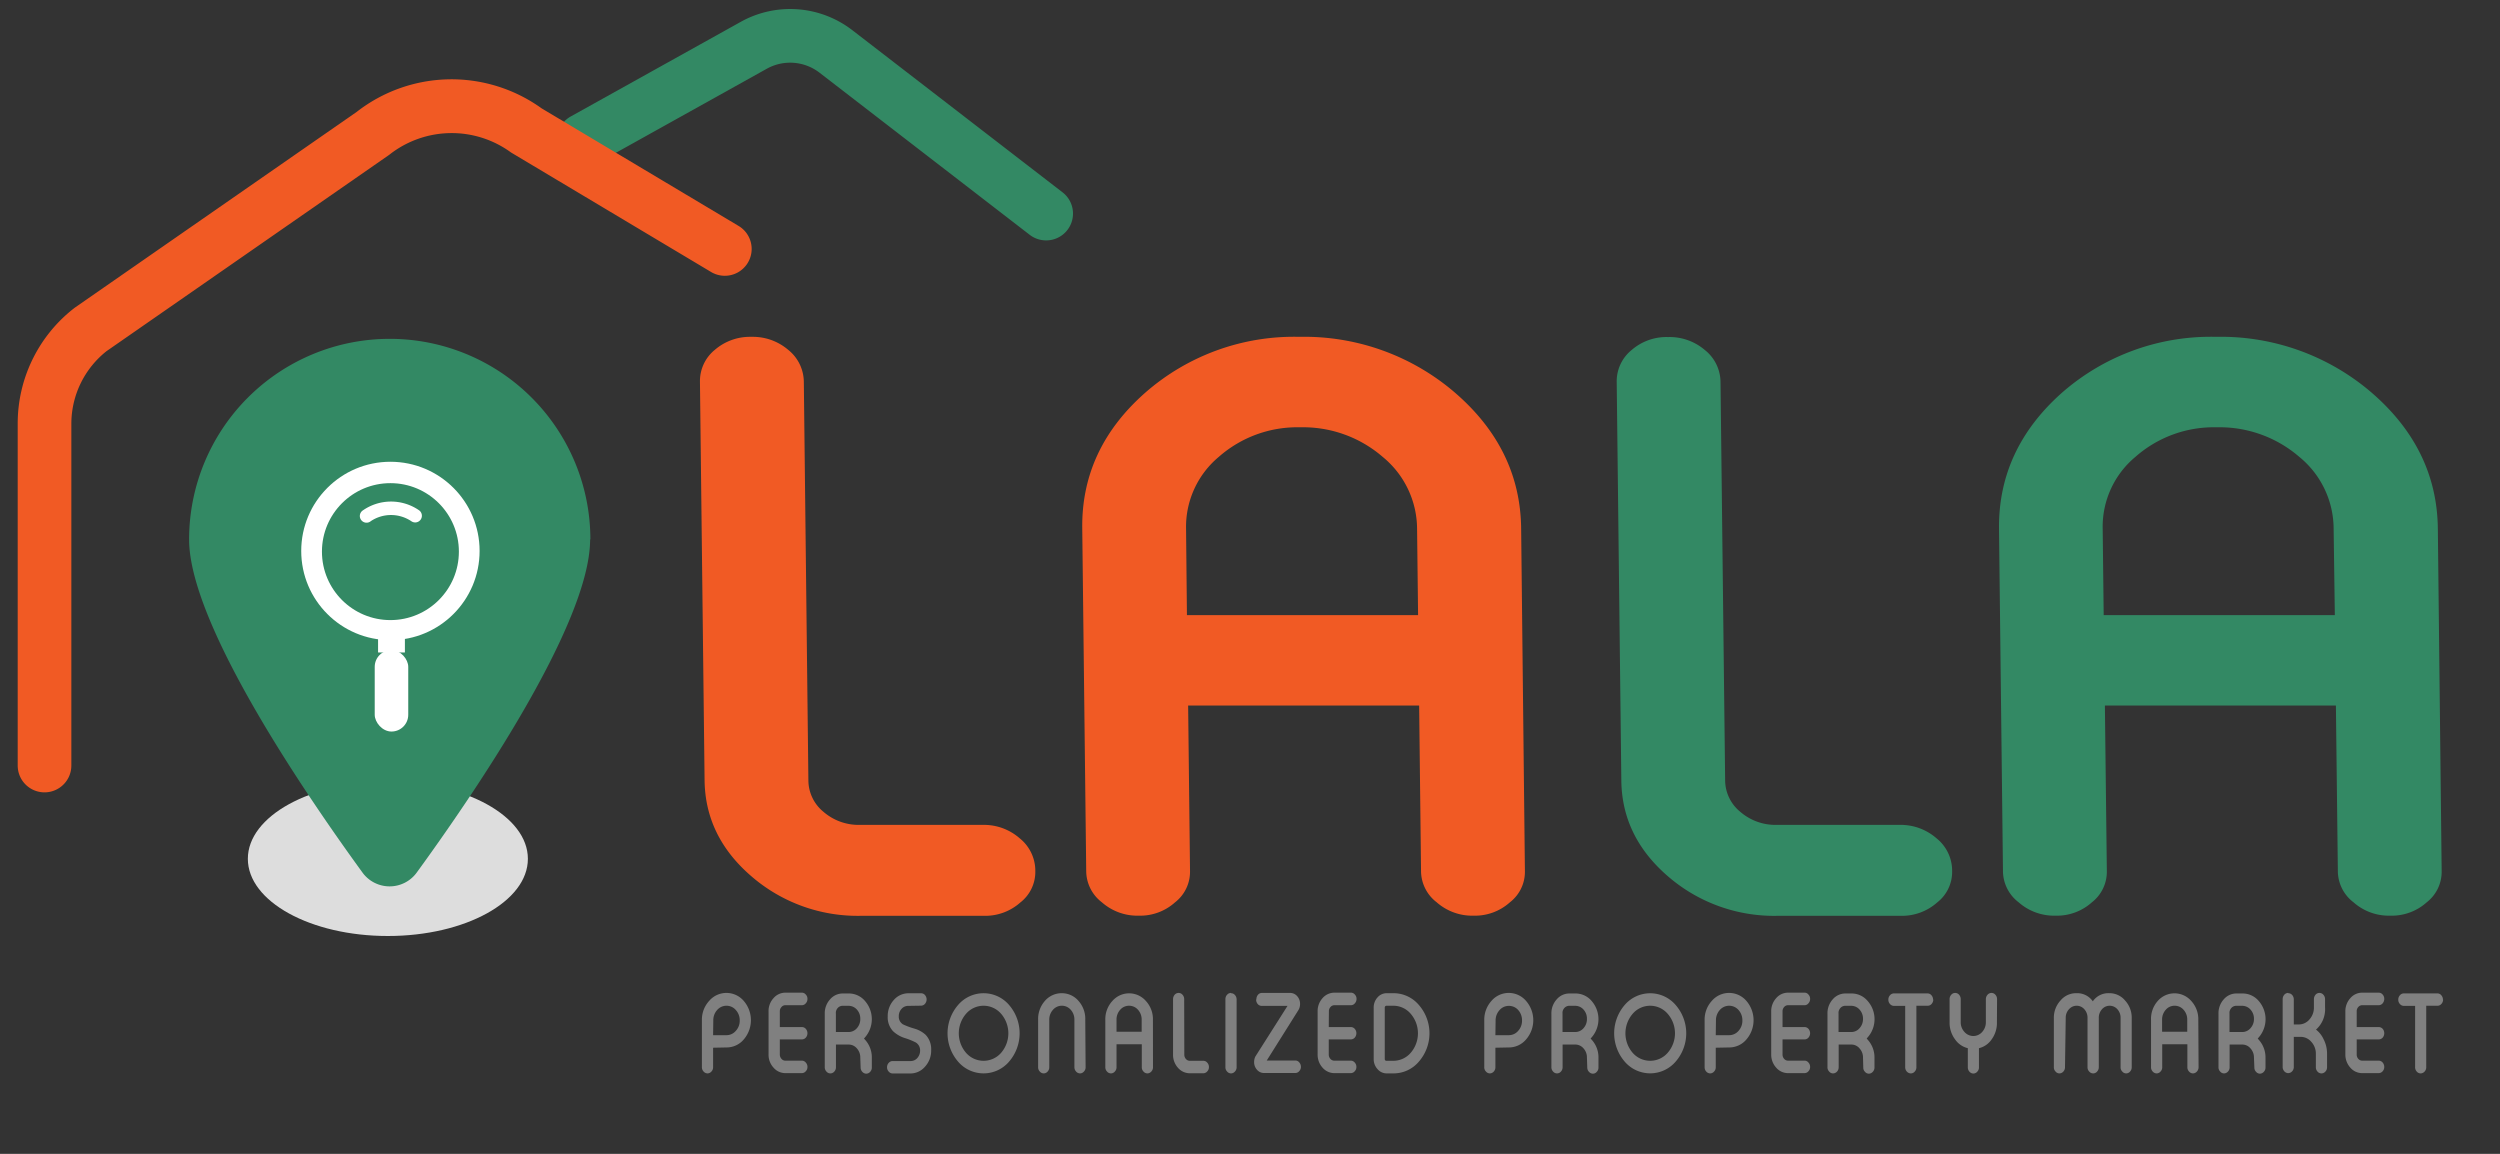
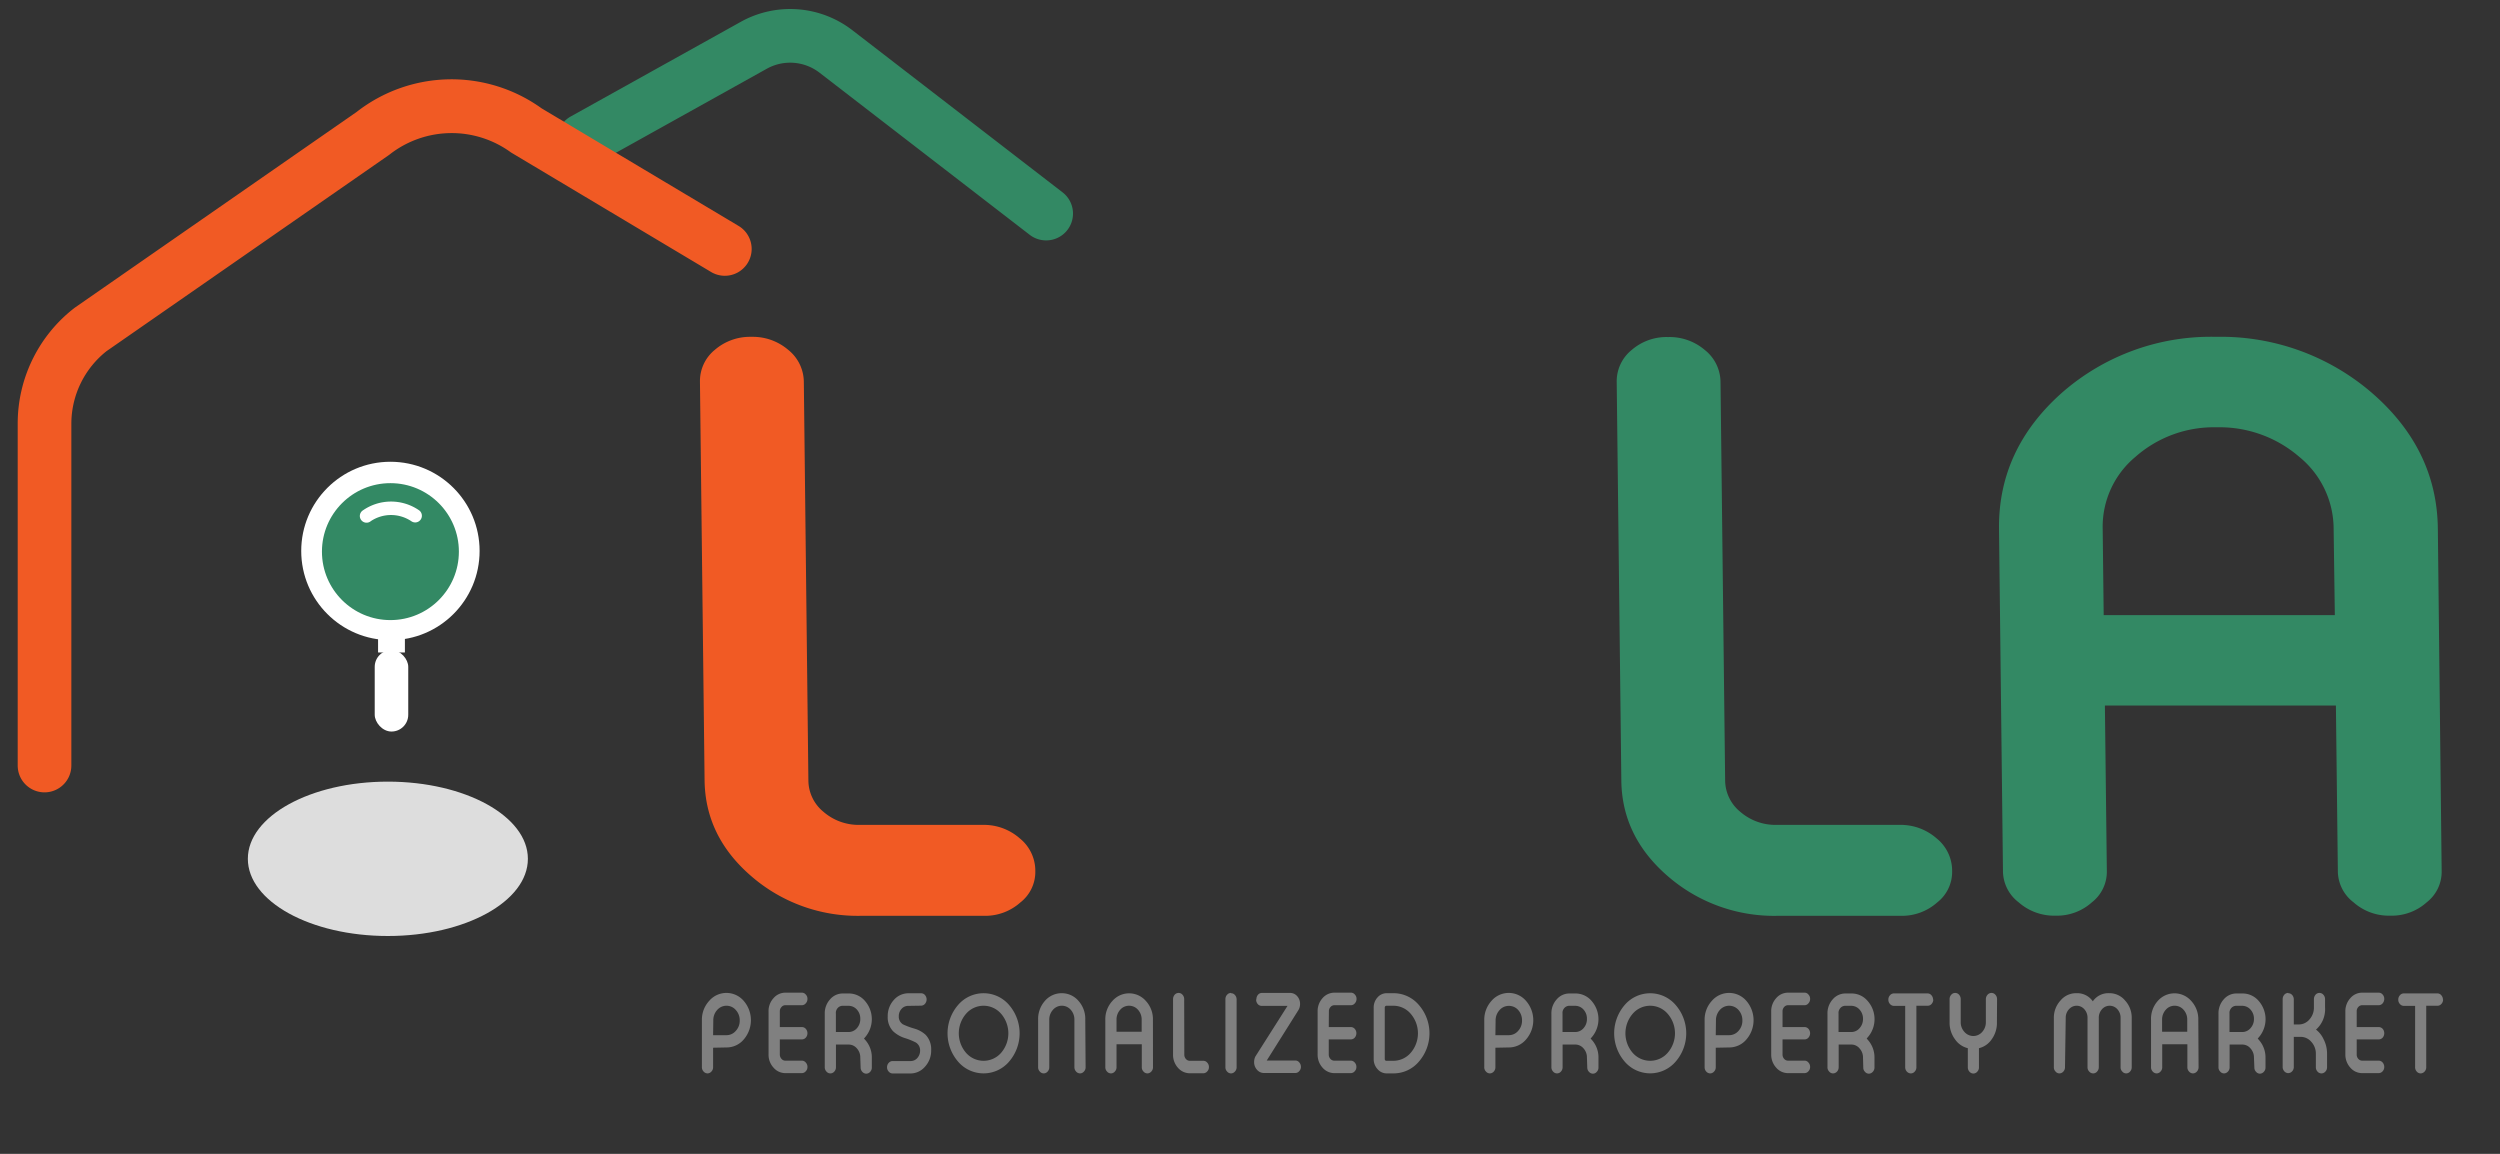
<svg xmlns="http://www.w3.org/2000/svg" id="Layer_1" data-name="Layer 1" viewBox="0 0 372.81 172.07">
  <rect x="0" y="0" width="372.81" height="172.07" fill="#333333" stroke="none" />
  <defs>
    <style>.cls-1{fill:#338964;}.cls-2{fill:gray;}.cls-3{fill:#f15a24;}.cls-4{fill:#ddd;}.cls-5{fill:#fff;}</style>
  </defs>
  <path class="cls-1" d="M156,35.85a4,4,0,0,1-2.44-.83L122.21,10.84a7.17,7.17,0,0,0-7.86-.59L89,24.37a4,4,0,0,1-3.89-7L110.46,3.26A15.17,15.17,0,0,1,127.1,4.5l31.35,24.18A4,4,0,0,1,156,35.85Z" />
  <path class="cls-2" d="M106.34,156.24v2.9a.88.88,0,0,1-.25.65.77.77,0,0,1-.58.28h0a.79.79,0,0,1-.59-.28.92.92,0,0,1-.25-.65v-7a4.14,4.14,0,0,1,1.08-2.88,3.39,3.39,0,0,1,5.16,0,4.4,4.4,0,0,1,0,5.75,3.35,3.35,0,0,1-2.58,1.19Zm0-1.87h2a1.8,1.8,0,0,0,1.39-.65,2.19,2.19,0,0,0,.58-1.54,2.24,2.24,0,0,0-.58-1.56,1.82,1.82,0,0,0-1.39-.64,1.84,1.84,0,0,0-1.4.64,2.27,2.27,0,0,0-.57,1.56Z" />
  <path class="cls-2" d="M116.29,153.16h3.29a.78.78,0,0,1,.58.26,1,1,0,0,1,.25.66v0a1,1,0,0,1-.25.66.78.78,0,0,1-.58.26h-3.29v2.25a.94.94,0,0,0,.25.65.74.74,0,0,0,.58.27h2.46a.74.74,0,0,1,.58.28.91.91,0,0,1,.25.65v0a.88.88,0,0,1-.25.65.77.77,0,0,1-.58.28h-2.46a2.32,2.32,0,0,1-1.77-.82,2.83,2.83,0,0,1-.74-2v-6.36a2.83,2.83,0,0,1,.74-2,2.32,2.32,0,0,1,1.77-.82h2.46a.74.74,0,0,1,.58.28.88.88,0,0,1,.25.65h0a.92.92,0,0,1-.25.66.74.74,0,0,1-.58.28h-2.46a.74.74,0,0,0-.58.27.92.92,0,0,0-.25.65Z" />
  <path class="cls-2" d="M128.29,157.72a2,2,0,0,0-.51-1.38,1.61,1.61,0,0,0-1.12-.57h-2v3.37a.93.93,0,0,1-.24.65.77.77,0,0,1-.59.28h0a.76.76,0,0,1-.59-.28.92.92,0,0,1-.25-.65v-8a3.09,3.09,0,0,1,.79-2.11,2.49,2.49,0,0,1,1.9-.88h.89a3.15,3.15,0,0,1,2.43,1.13,4.13,4.13,0,0,1,0,5.41l-.16.18.17.19a3.91,3.91,0,0,1,1,2.7v1.42a.92.92,0,0,1-.24.65.79.79,0,0,1-.59.28h0a.79.79,0,0,1-.59-.28.92.92,0,0,1-.25-.65Zm-1.76-3.82a1.63,1.63,0,0,0,1.25-.57,2,2,0,0,0,.51-1.38,2,2,0,0,0-.51-1.4,1.66,1.66,0,0,0-1.25-.56h-.79a1,1,0,0,0-.8.31,1.13,1.13,0,0,0-.29.6,1.47,1.47,0,0,0,0,.27v2.73Z" />
  <path class="cls-2" d="M135.44,150a1.3,1.3,0,0,0-1,.45,1.6,1.6,0,0,0-.41,1.12,1.33,1.33,0,0,0,.63,1.19,11.36,11.36,0,0,0,1.66.62,4.22,4.22,0,0,1,1.72.94,3.12,3.12,0,0,1,.82,2.3,3.52,3.52,0,0,1-.93,2.46,2.85,2.85,0,0,1-2.2,1h-2.62a.77.77,0,0,1-.58-.28.91.91,0,0,1-.25-.65v0a.93.93,0,0,1,.25-.65.76.76,0,0,1,.58-.27h2.69a1.31,1.31,0,0,0,1-.46,1.65,1.65,0,0,0,.41-1.12,1.36,1.36,0,0,0-.64-1.19,10.1,10.1,0,0,0-1.67-.67,4.64,4.64,0,0,1-1.71-1,3,3,0,0,1-.81-2.21,3.55,3.55,0,0,1,.91-2.46,2.89,2.89,0,0,1,2.21-1h1.85a.76.76,0,0,1,.59.27,1,1,0,0,1,.24.65v0a1,1,0,0,1-.24.65.77.77,0,0,1-.59.28Z" />
  <path class="cls-2" d="M150.48,149.87a6.46,6.46,0,0,1,0,8.44,5,5,0,0,1-7.61,0,6.46,6.46,0,0,1,0-8.44,5,5,0,0,1,7.61,0Zm-6.42,1.31a4.46,4.46,0,0,0,0,5.82,3.47,3.47,0,0,0,5.23,0,4.46,4.46,0,0,0,0-5.82,3.45,3.45,0,0,0-5.23,0Z" />
  <path class="cls-2" d="M161.89,159.14a.88.88,0,0,1-.25.65.77.77,0,0,1-.58.28h0a.79.79,0,0,1-.59-.28.92.92,0,0,1-.25-.65v-7.07a2.16,2.16,0,0,0-.54-1.48,1.75,1.75,0,0,0-2.66,0,2.17,2.17,0,0,0-.55,1.48v7.07a.92.92,0,0,1-.24.65.79.79,0,0,1-.59.28h0a.77.77,0,0,1-.58-.28.88.88,0,0,1-.25-.65v-7.07a4.06,4.06,0,0,1,1-2.8,3.29,3.29,0,0,1,2.52-1.16,3.26,3.26,0,0,1,2.51,1.16,4,4,0,0,1,1,2.8Z" />
  <path class="cls-2" d="M171.94,159.14a.92.92,0,0,1-.25.65.79.79,0,0,1-.59.28h0a.77.77,0,0,1-.58-.28.88.88,0,0,1-.25-.65v-3.41H166.5v3.41a.88.88,0,0,1-.25.65.77.77,0,0,1-.58.28h0a.79.79,0,0,1-.59-.28.92.92,0,0,1-.25-.65v-7.07a4,4,0,0,1,1.05-2.8,3.31,3.31,0,0,1,5,0,4,4,0,0,1,1.05,2.8Zm-1.69-5.28v-1.79a2.16,2.16,0,0,0-.54-1.48,1.74,1.74,0,0,0-1.34-.61,1.72,1.72,0,0,0-1.33.61,2.16,2.16,0,0,0-.54,1.48v1.79Z" />
  <path class="cls-2" d="M176.61,157.27a.93.93,0,0,0,.24.65.76.76,0,0,0,.59.27h2a.74.74,0,0,1,.59.28.91.91,0,0,1,.25.65v0a.88.88,0,0,1-.25.65.77.77,0,0,1-.59.28h-2a2.34,2.34,0,0,1-1.78-.82,2.87,2.87,0,0,1-.73-2V149a1,1,0,0,1,.24-.66.78.78,0,0,1,.59-.27h0a.76.76,0,0,1,.58.27.94.94,0,0,1,.25.66Z" />
  <path class="cls-2" d="M183.57,148.11a.78.78,0,0,1,.59.27,1,1,0,0,1,.25.66v10.1a.92.92,0,0,1-.25.65.79.79,0,0,1-.59.28h0a.77.77,0,0,1-.58-.28.88.88,0,0,1-.25-.65V149a.94.94,0,0,1,.25-.66.76.76,0,0,1,.58-.27Z" />
  <path class="cls-2" d="M187.36,149a1,1,0,0,1,.24-.66.76.76,0,0,1,.59-.27h4.26a1.39,1.39,0,0,1,1,.49,1.7,1.7,0,0,1,.42,1.15,1.77,1.77,0,0,1-.24.91l-4.73,7.53h4.26a.73.73,0,0,1,.59.28,1,1,0,0,1,.25.65v0a.92.92,0,0,1-.25.65.76.76,0,0,1-.59.28H188.4a1.39,1.39,0,0,1-1-.54,1.66,1.66,0,0,1-.38-1.11,1.84,1.84,0,0,1,.18-.8L192,150h-3.85a.76.76,0,0,1-.59-.27,1,1,0,0,1-.24-.66Z" />
  <path class="cls-2" d="M198.15,153.16h3.29a.78.78,0,0,1,.58.26,1,1,0,0,1,.25.66v0a1,1,0,0,1-.25.66.78.78,0,0,1-.58.26h-3.29v2.25a.93.93,0,0,0,.24.65.76.76,0,0,0,.59.27h2.46a.74.74,0,0,1,.58.28.91.91,0,0,1,.25.65v0a.88.88,0,0,1-.25.65.77.77,0,0,1-.58.28H199a2.34,2.34,0,0,1-1.78-.82,2.87,2.87,0,0,1-.73-2v-6.36a2.87,2.87,0,0,1,.73-2,2.34,2.34,0,0,1,1.78-.82h2.46a.74.74,0,0,1,.58.28.88.88,0,0,1,.25.65h0a.92.92,0,0,1-.25.66.74.74,0,0,1-.58.28H199a.76.76,0,0,0-.59.27.92.92,0,0,0-.24.65Z" />
  <path class="cls-2" d="M207.79,148.11a4.94,4.94,0,0,1,3.8,1.76,6.43,6.43,0,0,1,0,8.44,4.94,4.94,0,0,1-3.8,1.76h-1a1.8,1.8,0,0,1-1.37-.64,2.19,2.19,0,0,1-.57-1.52v-7.64a2.2,2.2,0,0,1,.57-1.53,1.79,1.79,0,0,1,1.37-.63Zm-1.29,9.8a.31.31,0,0,0,.07.21.24.24,0,0,0,.18.07h1a3.42,3.42,0,0,0,2.62-1.19,4.46,4.46,0,0,0,0-5.82,3.39,3.39,0,0,0-2.62-1.2h-1a.25.25,0,0,0-.18.08.31.31,0,0,0-.07.21Z" />
  <path class="cls-2" d="M223,156.24v2.9a.92.92,0,0,1-.24.65.79.79,0,0,1-.59.28h0a.77.77,0,0,1-.58-.28.88.88,0,0,1-.25-.65v-7a4.18,4.18,0,0,1,1.07-2.88,3.39,3.39,0,0,1,5.16,0,4.37,4.37,0,0,1,0,5.75,3.35,3.35,0,0,1-2.58,1.19Zm0-1.87h2a1.82,1.82,0,0,0,1.4-.65,2.22,2.22,0,0,0,.57-1.54,2.27,2.27,0,0,0-.57-1.56A1.84,1.84,0,0,0,225,150a1.82,1.82,0,0,0-1.39.64,2.28,2.28,0,0,0-.58,1.56Z" />
  <path class="cls-2" d="M236.65,157.72a2,2,0,0,0-.51-1.38,1.61,1.61,0,0,0-1.12-.57h-2v3.37a.93.93,0,0,1-.24.65.77.77,0,0,1-.59.28h0a.76.76,0,0,1-.59-.28.92.92,0,0,1-.25-.65v-8a3.09,3.09,0,0,1,.79-2.11,2.49,2.49,0,0,1,1.9-.88h.89a3.15,3.15,0,0,1,2.43,1.13,4.13,4.13,0,0,1,0,5.41l-.16.18.17.19a3.91,3.91,0,0,1,1,2.7v1.42a.88.88,0,0,1-.25.65.75.75,0,0,1-.58.28h0a.79.79,0,0,1-.59-.28.92.92,0,0,1-.25-.65Zm-1.76-3.82a1.63,1.63,0,0,0,1.25-.57,2,2,0,0,0,.51-1.38,2,2,0,0,0-.51-1.4,1.66,1.66,0,0,0-1.25-.56h-.79a1,1,0,0,0-.8.31,1.13,1.13,0,0,0-.29.6,1.47,1.47,0,0,0,0,.27v2.73Z" />
  <path class="cls-2" d="M249.88,149.87a6.43,6.43,0,0,1,0,8.44,5,5,0,0,1-7.6,0,6.46,6.46,0,0,1,0-8.44,5,5,0,0,1,7.6,0Zm-6.41,1.31a4.46,4.46,0,0,0,0,5.82,3.46,3.46,0,0,0,5.22,0,4.43,4.43,0,0,0,0-5.82,3.44,3.44,0,0,0-5.22,0Z" />
  <path class="cls-2" d="M255.86,156.24v2.9a.88.88,0,0,1-.25.65.77.77,0,0,1-.58.28h0a.79.79,0,0,1-.59-.28.92.92,0,0,1-.24-.65v-7a4.13,4.13,0,0,1,1.07-2.88,3.39,3.39,0,0,1,5.16,0,4.4,4.4,0,0,1,0,5.75,3.35,3.35,0,0,1-2.58,1.19Zm0-1.87h2a1.82,1.82,0,0,0,1.4-.65,2.22,2.22,0,0,0,.57-1.54,2.27,2.27,0,0,0-.57-1.56,1.85,1.85,0,0,0-2.8,0,2.27,2.27,0,0,0-.57,1.56Z" />
  <path class="cls-2" d="M265.82,153.16h3.28a.77.77,0,0,1,.58.26,1,1,0,0,1,.25.66v0a1,1,0,0,1-.25.66.77.77,0,0,1-.58.26h-3.28v2.25a.93.93,0,0,0,.24.65.76.76,0,0,0,.58.27h2.46a.72.72,0,0,1,.58.28.91.91,0,0,1,.25.65v0a.88.88,0,0,1-.25.65.75.75,0,0,1-.58.28h-2.46a2.32,2.32,0,0,1-1.77-.82,2.88,2.88,0,0,1-.74-2v-6.36a2.88,2.88,0,0,1,.74-2,2.32,2.32,0,0,1,1.77-.82h2.46a.72.72,0,0,1,.58.28.88.88,0,0,1,.25.65h0a.92.92,0,0,1-.25.66.72.72,0,0,1-.58.28h-2.46a.76.76,0,0,0-.58.27.92.92,0,0,0-.24.65Z" />
  <path class="cls-2" d="M277.82,157.72a2,2,0,0,0-.52-1.38,1.59,1.59,0,0,0-1.11-.57h-2v3.37a.93.93,0,0,1-.24.65.81.81,0,0,1-.6.28h0a.74.74,0,0,1-.58-.28.88.88,0,0,1-.25-.65v-8a3.08,3.08,0,0,1,.78-2.11,2.49,2.49,0,0,1,1.9-.88h.9a3.13,3.13,0,0,1,2.42,1.13,4.1,4.1,0,0,1,0,5.41l-.15.18.16.19a3.92,3.92,0,0,1,1,2.7v1.42a.92.92,0,0,1-.25.65.79.79,0,0,1-.59.28h0a.75.75,0,0,1-.58-.28.88.88,0,0,1-.25-.65Zm-1.76-3.82a1.61,1.61,0,0,0,1.24-.57,2,2,0,0,0,.52-1.38,2,2,0,0,0-.52-1.4,1.64,1.64,0,0,0-1.24-.56h-.8a1,1,0,0,0-.8.31,1.21,1.21,0,0,0-.29.6,1.79,1.79,0,0,0,0,.27v2.73Z" />
  <path class="cls-2" d="M288.3,149.05a1,1,0,0,1-.25.66.76.76,0,0,1-.59.27h-1.68v9.16a.93.93,0,0,1-.24.65.77.77,0,0,1-.59.28h0a.81.81,0,0,1-.6-.28.93.93,0,0,1-.24-.65V150h-1.68a.77.77,0,0,1-.58-.27.92.92,0,0,1-.25-.66h0a.94.94,0,0,1,.25-.66.77.77,0,0,1,.58-.27h5a.76.76,0,0,1,.59.27,1,1,0,0,1,.25.66Z" />
  <path class="cls-2" d="M297.79,152.44A4.14,4.14,0,0,1,297,155a3.18,3.18,0,0,1-1.89,1.31v2.85a.88.88,0,0,1-.25.65.77.77,0,0,1-.58.28h0a.79.79,0,0,1-.59-.28.92.92,0,0,1-.24-.65v-2.85a3.23,3.23,0,0,1-1.9-1.31,4.13,4.13,0,0,1-.82-2.54V149a.94.94,0,0,1,.25-.66.76.76,0,0,1,.58-.27h0a.78.78,0,0,1,.59.27,1,1,0,0,1,.24.66v3.4a2.12,2.12,0,0,0,.55,1.48,1.75,1.75,0,0,0,2.66,0,2.16,2.16,0,0,0,.54-1.48V149a1,1,0,0,1,.25-.66.78.78,0,0,1,.59-.27h0a.76.76,0,0,1,.58.27.94.94,0,0,1,.25.66Z" />
  <path class="cls-2" d="M307.94,159.14a.92.92,0,0,1-.24.65.79.79,0,0,1-.59.28h0a.75.75,0,0,1-.58-.28.88.88,0,0,1-.25-.65v-7.35a3.75,3.75,0,0,1,1-2.6,3,3,0,0,1,2.34-1.08,2.83,2.83,0,0,1,2.47,1.21,2.8,2.8,0,0,1,2.46-1.21,3,3,0,0,1,2.34,1.08,3.75,3.75,0,0,1,1,2.6v7.35a.93.93,0,0,1-.24.65.77.77,0,0,1-.59.28h0a.75.75,0,0,1-.58-.28.88.88,0,0,1-.25-.65v-7.35a1.87,1.87,0,0,0-.47-1.28,1.53,1.53,0,0,0-1.16-.53,1.51,1.51,0,0,0-1.15.53,1.87,1.87,0,0,0-.47,1.28v7.35a.92.92,0,0,1-.25.65.76.76,0,0,1-.59.28h0a.77.77,0,0,1-.59-.28.88.88,0,0,1-.25-.65v-7.35a1.87,1.87,0,0,0-.47-1.28,1.51,1.51,0,0,0-2.3,0,1.83,1.83,0,0,0-.48,1.28Z" />
  <path class="cls-2" d="M327.86,159.14a.92.92,0,0,1-.25.65.79.79,0,0,1-.59.28h0a.77.77,0,0,1-.58-.28.88.88,0,0,1-.25-.65v-3.41h-3.75v3.41a.88.88,0,0,1-.25.65.77.77,0,0,1-.58.28h0a.79.79,0,0,1-.59-.28.92.92,0,0,1-.25-.65v-7.07a4,4,0,0,1,1-2.8,3.31,3.31,0,0,1,5,0,4,4,0,0,1,1.05,2.8Zm-1.69-5.28v-1.79a2.16,2.16,0,0,0-.54-1.48,1.74,1.74,0,0,0-1.34-.61,1.72,1.72,0,0,0-1.33.61,2.16,2.16,0,0,0-.54,1.48v1.79Z" />
  <path class="cls-2" d="M336.12,157.72a2,2,0,0,0-.52-1.38,1.59,1.59,0,0,0-1.11-.57h-2v3.37a.93.93,0,0,1-.24.65.81.81,0,0,1-.59.28h0a.74.74,0,0,1-.58-.28.88.88,0,0,1-.25-.65v-8a3.08,3.08,0,0,1,.78-2.11,2.49,2.49,0,0,1,1.9-.88h.9a3.15,3.15,0,0,1,2.43,1.13,4.13,4.13,0,0,1,0,5.41l-.16.18.16.19a3.92,3.92,0,0,1,1,2.7v1.42a.88.88,0,0,1-.25.65.79.79,0,0,1-.58.28h0a.77.77,0,0,1-.58-.28.88.88,0,0,1-.25-.65Zm-1.76-3.82a1.61,1.61,0,0,0,1.24-.57,2,2,0,0,0,.52-1.38,2,2,0,0,0-.52-1.4,1.64,1.64,0,0,0-1.24-.56h-.79a1,1,0,0,0-.81.31,1.21,1.21,0,0,0-.29.6,1.79,1.79,0,0,0,0,.27v2.73Z" />
  <path class="cls-2" d="M341.23,148.11a.79.79,0,0,1,.59.27,1,1,0,0,1,.24.66v3.73h.72a2.06,2.06,0,0,0,1.6-.73,2.62,2.62,0,0,0,.68-1.78V149a1,1,0,0,1,.24-.66.76.76,0,0,1,.59-.27h0a.76.76,0,0,1,.58.27.94.94,0,0,1,.25.66v1.22a4.05,4.05,0,0,1-1.35,3.32,3.73,3.73,0,0,1,1.12,1.41,4.69,4.69,0,0,1,.53,2.19v2a.93.93,0,0,1-.24.65.81.81,0,0,1-.6.28h0a.77.77,0,0,1-.59-.28.93.93,0,0,1-.24-.65v-2a2.6,2.6,0,0,0-.68-1.78,2.09,2.09,0,0,0-1.61-.74h-1v4.48a.92.92,0,0,1-.24.65.81.81,0,0,1-.59.28h0a.79.79,0,0,1-.59-.28.92.92,0,0,1-.24-.65V149a1,1,0,0,1,.24-.66.78.78,0,0,1,.59-.27Z" />
  <path class="cls-2" d="M351.44,153.16h3.28a.8.8,0,0,1,.59.26,1,1,0,0,1,.24.66v0a1,1,0,0,1-.24.66.8.8,0,0,1-.59.26h-3.28v2.25a.93.93,0,0,0,.24.65.76.76,0,0,0,.58.27h2.46a.76.76,0,0,1,.59.28,1,1,0,0,1,.24.65v0a.92.92,0,0,1-.24.65.79.79,0,0,1-.59.28h-2.46a2.32,2.32,0,0,1-1.77-.82,2.88,2.88,0,0,1-.74-2v-6.36a2.88,2.88,0,0,1,.74-2,2.32,2.32,0,0,1,1.77-.82h2.46a.76.76,0,0,1,.59.28.92.92,0,0,1,.24.65h0a1,1,0,0,1-.24.66.76.76,0,0,1-.59.28h-2.46a.76.76,0,0,0-.58.27.92.92,0,0,0-.24.65Z" />
  <path class="cls-2" d="M364.32,149.05a.92.92,0,0,1-.25.66.74.74,0,0,1-.58.27h-1.68v9.16a.93.93,0,0,1-.24.65.81.81,0,0,1-.59.28h0a.77.77,0,0,1-.59-.28.93.93,0,0,1-.24-.65V150h-1.68a.76.76,0,0,1-.58-.27.92.92,0,0,1-.25-.66h0a.94.94,0,0,1,.25-.66.76.76,0,0,1,.58-.27h5a.74.74,0,0,1,.58.27.94.94,0,0,1,.25.66Z" />
  <path class="cls-3" d="M120.55,116.37a6.08,6.08,0,0,0,2.26,4.7,8,8,0,0,0,5.4,1.94H146.6a8.08,8.08,0,0,1,5.46,2,6.2,6.2,0,0,1,2.33,4.76v.11a5.77,5.77,0,0,1-2.22,4.69,7.86,7.86,0,0,1-5.41,2H128.37A24.2,24.2,0,0,1,112,130.63q-6.83-5.91-6.93-14.26l-.69-59.45a6,6,0,0,1,2.22-4.75,8,8,0,0,1,5.35-1.94h.19a8.12,8.12,0,0,1,5.4,1.94,6.18,6.18,0,0,1,2.33,4.75Z" />
-   <path class="cls-3" d="M227.4,129.86a5.75,5.75,0,0,1-2.23,4.69,7.79,7.79,0,0,1-5.35,2h-.19a8,8,0,0,1-5.39-2,5.9,5.9,0,0,1-2.33-4.69l-.28-24.65H177.18l.28,24.65a5.77,5.77,0,0,1-2.22,4.69,7.79,7.79,0,0,1-5.35,2h-.19a8,8,0,0,1-5.39-2,5.9,5.9,0,0,1-2.33-4.69l-.59-51.06q-.15-11.82,9.37-20.22a33.65,33.65,0,0,1,23-8.35A34.46,34.46,0,0,1,217,58.58q9.71,8.4,9.84,20.22ZM211.47,91.73l-.15-12.93a13.93,13.93,0,0,0-5.12-10.66,18.15,18.15,0,0,0-12.31-4.42,17.71,17.71,0,0,0-12.15,4.42,13.58,13.58,0,0,0-4.87,10.66L177,91.73Z" />
  <path class="cls-1" d="M257.26,116.37a6.09,6.09,0,0,0,2.27,4.7,8,8,0,0,0,5.39,1.94h18.4a8.12,8.12,0,0,1,5.46,2,6.2,6.2,0,0,1,2.33,4.76v.11a5.77,5.77,0,0,1-2.22,4.69,7.91,7.91,0,0,1-5.42,2H265.08a24.17,24.17,0,0,1-16.37-5.91q-6.84-5.91-6.93-14.26l-.69-59.45a6,6,0,0,1,2.22-4.75,7.94,7.94,0,0,1,5.35-1.94h.19a8.11,8.11,0,0,1,5.39,1.94,6.15,6.15,0,0,1,2.33,4.75Z" />
  <path class="cls-1" d="M364.11,129.86a5.77,5.77,0,0,1-2.22,4.69,7.8,7.8,0,0,1-5.35,2h-.19a7.94,7.94,0,0,1-5.39-2,5.88,5.88,0,0,1-2.33-4.69l-.29-24.65H313.89l.29,24.65a5.77,5.77,0,0,1-2.22,4.69,7.8,7.8,0,0,1-5.35,2h-.19a8,8,0,0,1-5.4-2,5.9,5.9,0,0,1-2.33-4.69L298.1,78.8Q298,67,307.47,58.58a33.66,33.66,0,0,1,23-8.35,34.48,34.48,0,0,1,23.23,8.35q9.7,8.4,9.84,20.22ZM348.18,91.73,348,78.8a13.88,13.88,0,0,0-5.11-10.66,18.18,18.18,0,0,0-12.32-4.42,17.67,17.67,0,0,0-12.14,4.42,13.54,13.54,0,0,0-4.87,10.66l.15,12.93Z" />
  <path class="cls-3" d="M6.64,118.16a4,4,0,0,1-4-4v-51A21.78,21.78,0,0,1,11,46l.2-.15,42-29.17a23,23,0,0,1,27.57-.52l29.37,17.53a4,4,0,0,1-4.1,6.87L76.21,22.74a15,15,0,0,0-18.12.31l-.21.15-42,29.17a13.83,13.83,0,0,0-5.24,10.8v51A4,4,0,0,1,6.64,118.16Z" />
  <ellipse class="cls-4" cx="57.84" cy="128.07" rx="20.88" ry="11.51" />
-   <path class="cls-1" d="M88,80.45c0,12.72-17.74,38.53-25.9,49.73a5,5,0,0,1-8,0c-8.15-11.2-25.9-37-25.9-49.73a29.92,29.92,0,0,1,59.84,0Z" />
  <circle class="cls-5" cx="58.22" cy="82.16" r="13.3" />
  <rect class="cls-5" x="55.88" y="96.94" width="5" height="12.15" rx="2.5" />
  <rect class="cls-5" x="56.38" y="94.44" width="4" height="2.86" />
  <circle class="cls-1" cx="58.22" cy="82.26" r="10.21" />
  <path class="cls-5" d="M61.91,77.91a1,1,0,0,1-.52-.15,5.43,5.43,0,0,0-6.07-.06,1,1,0,1,1-1.22-1.58,7.36,7.36,0,0,1,8.34-.06,1,1,0,0,1-.53,1.85Z" />
</svg>